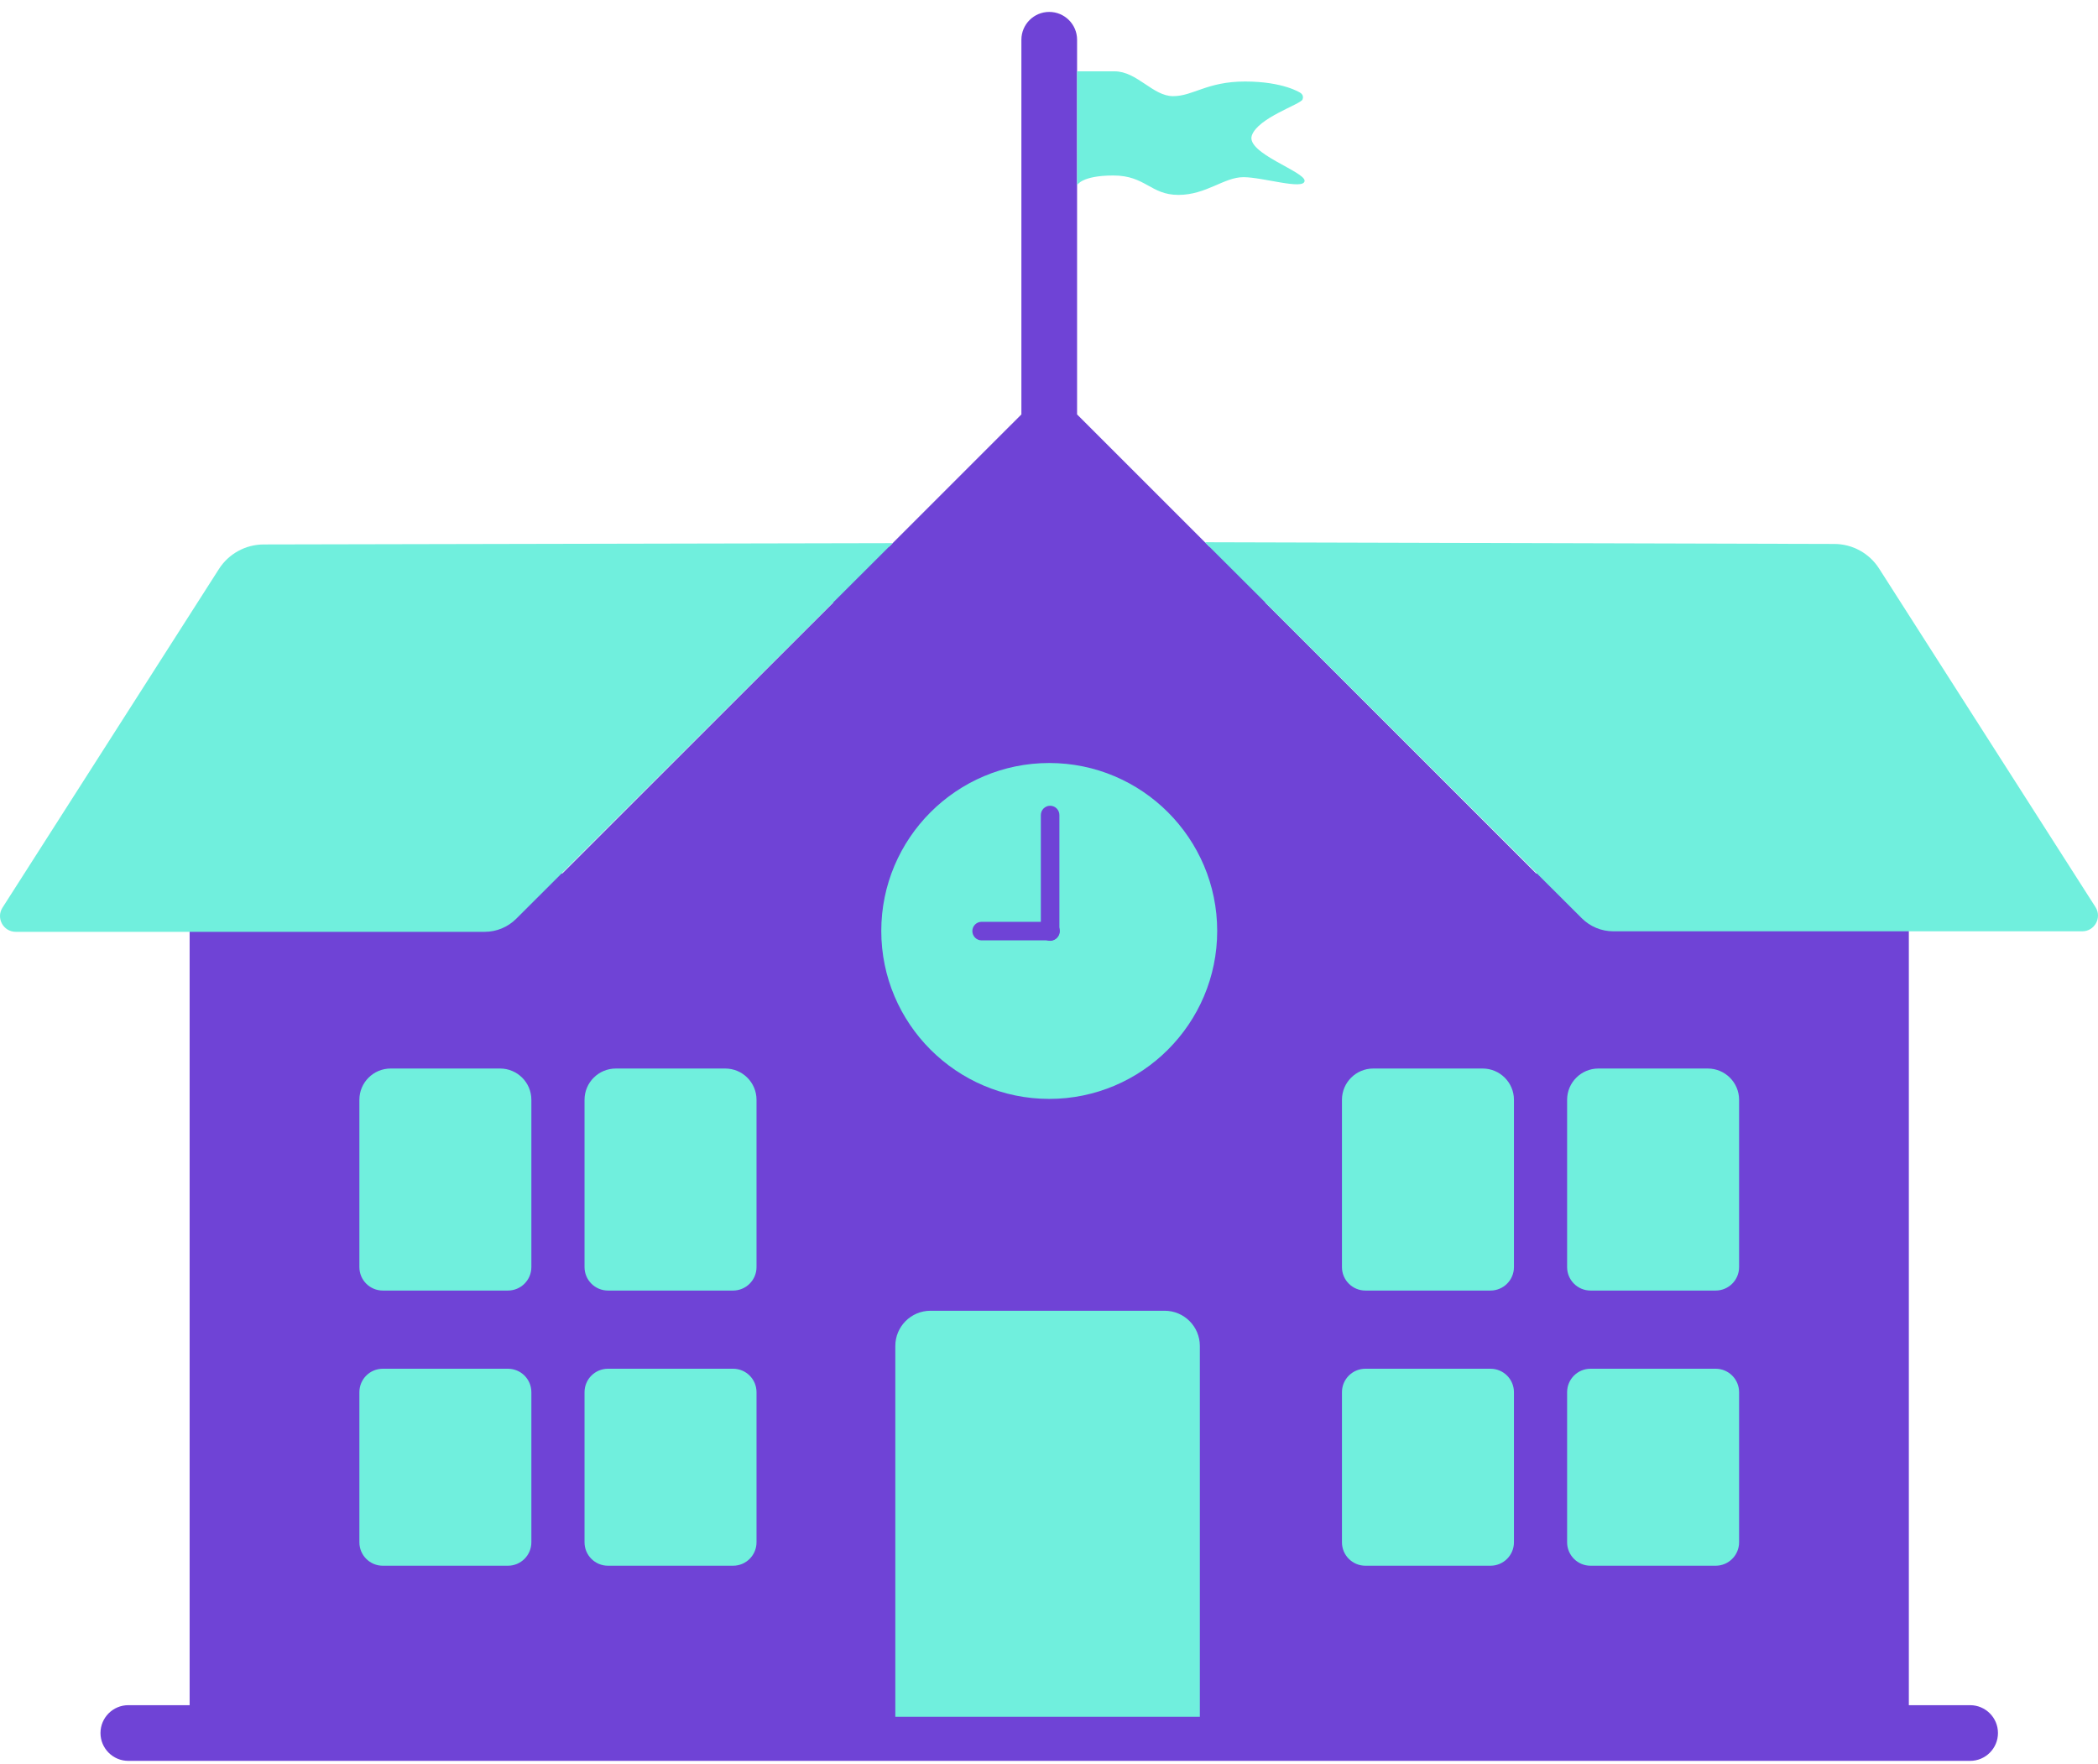
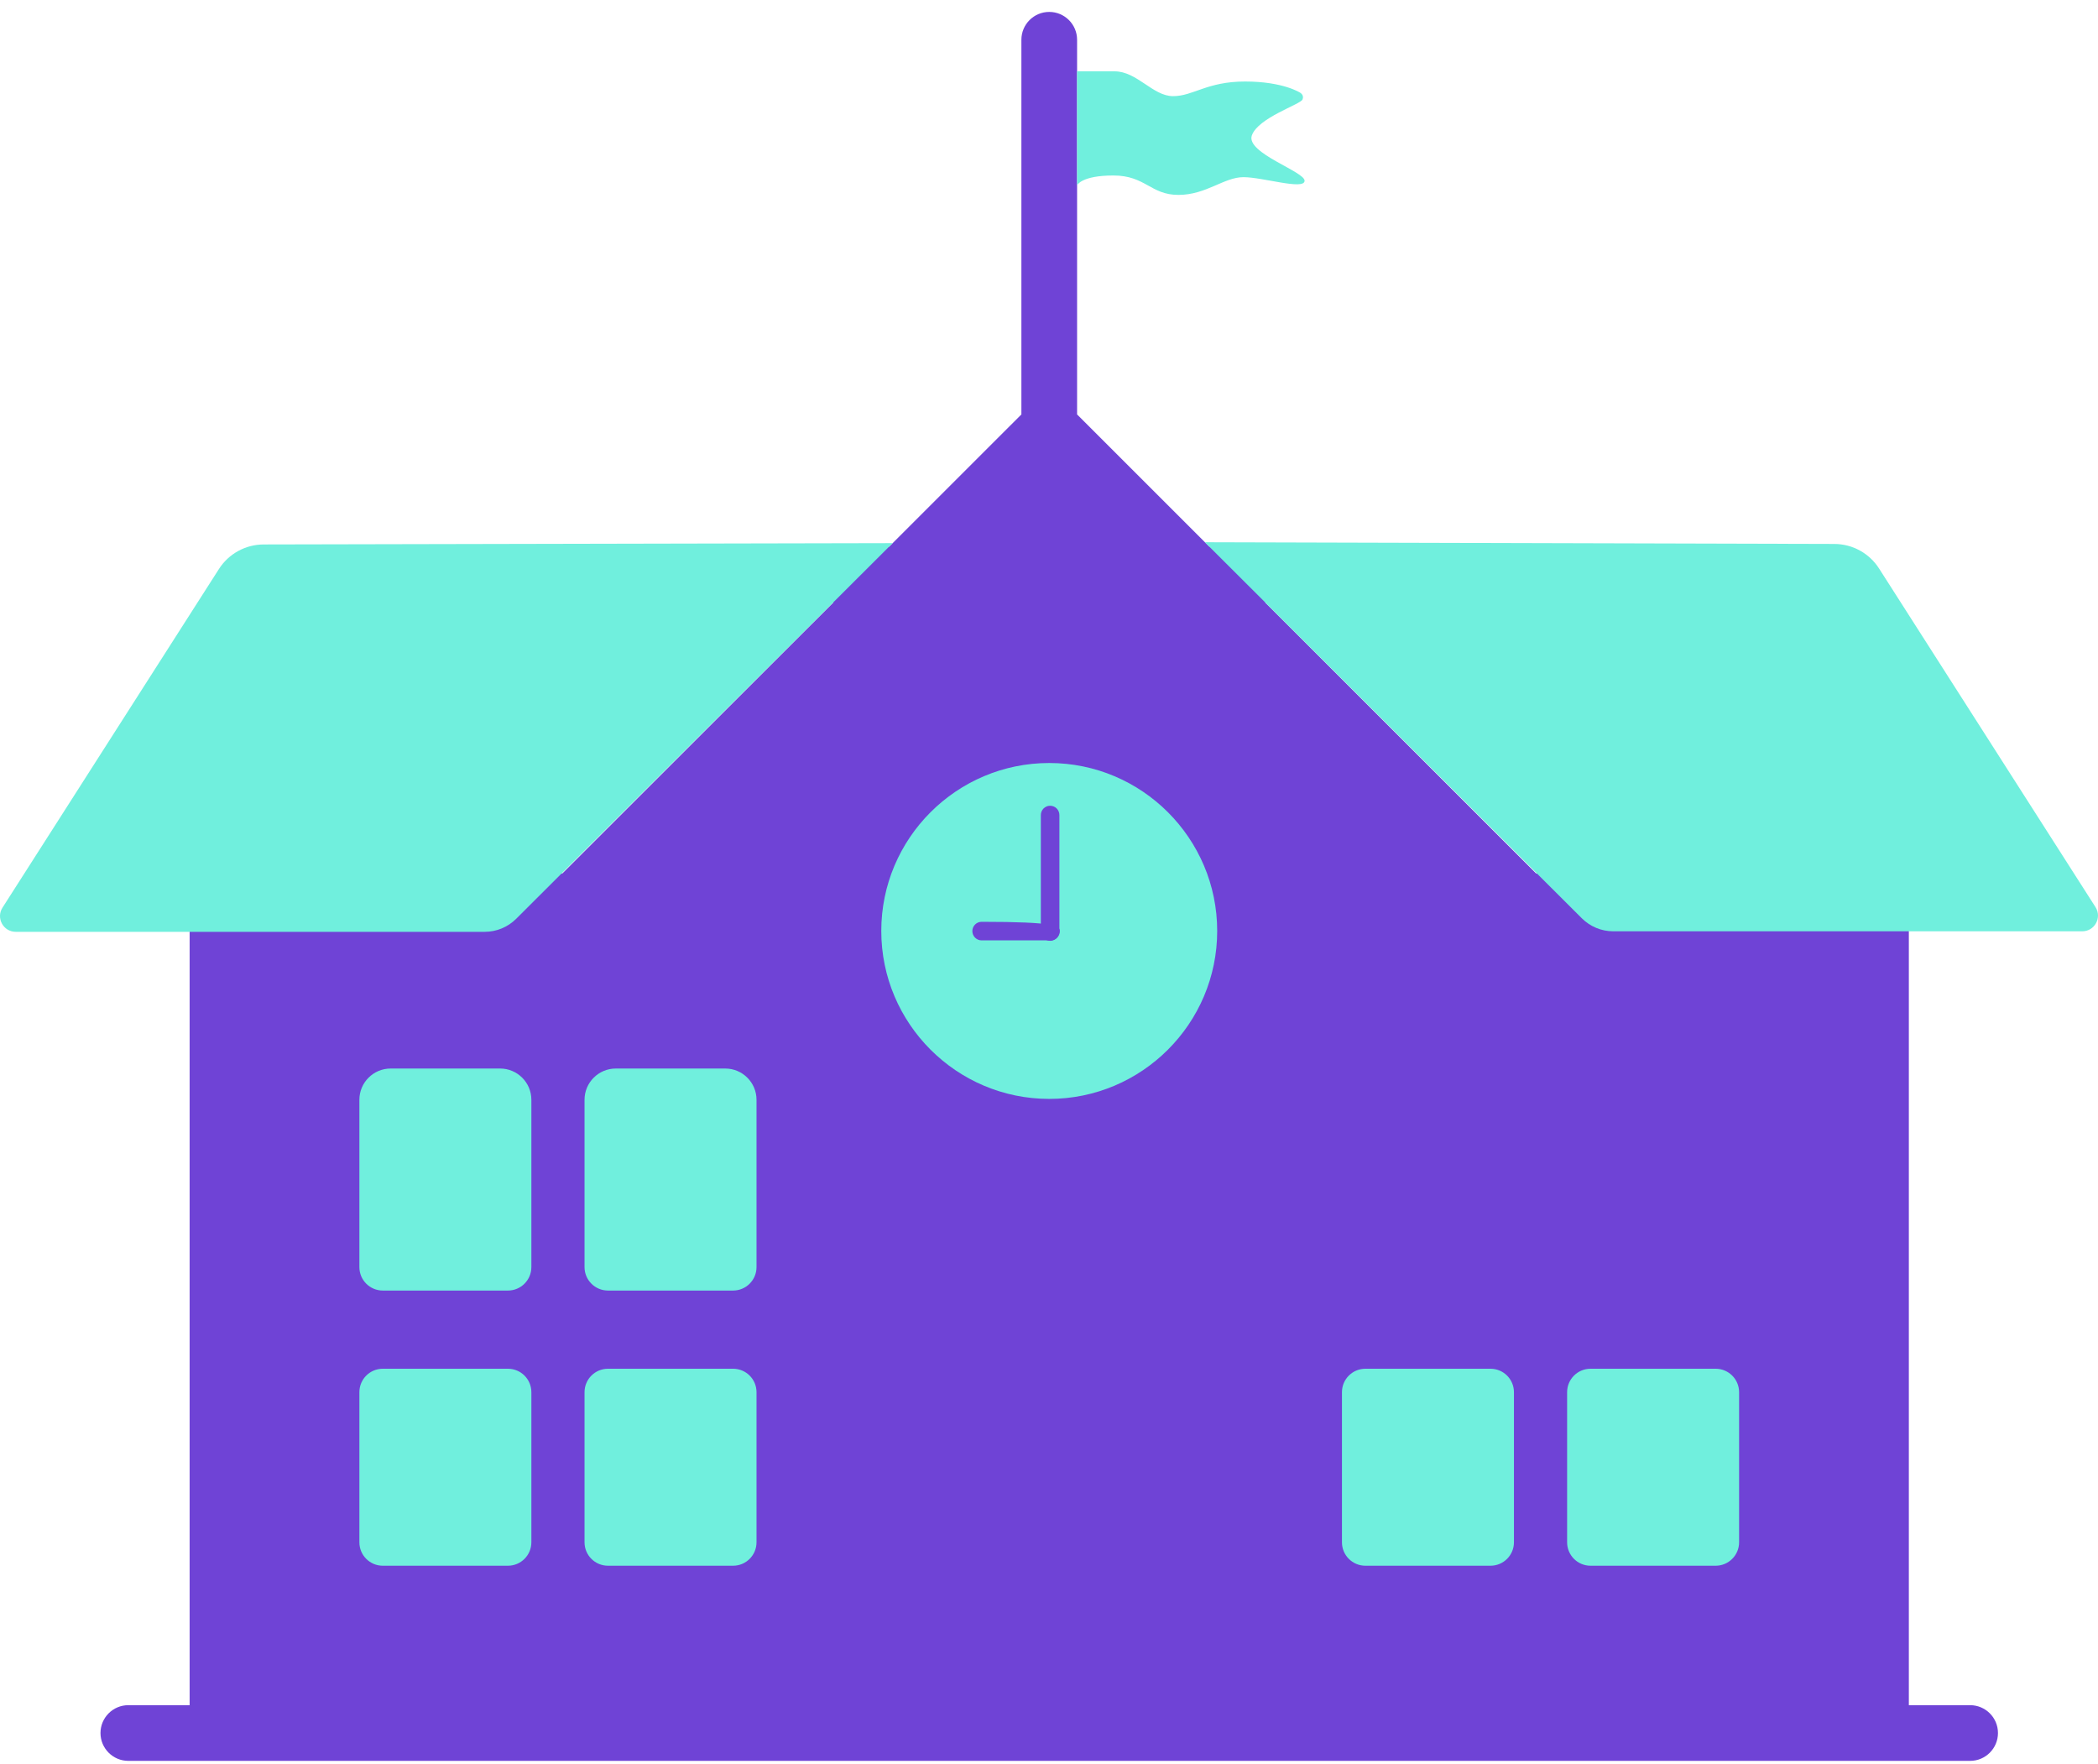
<svg xmlns="http://www.w3.org/2000/svg" width="88" height="74" viewBox="0 0 88 74" fill="none">
  <path fill-rule="evenodd" clip-rule="evenodd" d="M45.178 10.468V5.328V2.992V1.668C45.178 1.023 44.655 0.5 44.01 0.5C43.365 0.5 42.842 1.023 42.842 1.668V17.383L37.296 22.928H14.106C13.706 22.928 13.334 23.132 13.12 23.469L4.398 37.175C4.169 37.535 4.154 37.991 4.36 38.365C4.565 38.738 4.957 38.971 5.383 38.971H7.954V71.523H5.383C4.738 71.523 4.215 72.046 4.215 72.691C4.215 73.336 4.738 73.859 5.383 73.859H82.636C83.281 73.859 83.804 73.336 83.804 72.691C83.804 72.046 83.281 71.523 82.636 71.523H80.066V38.971H82.636C83.062 38.971 83.455 38.738 83.66 38.364C83.865 37.991 83.85 37.535 83.622 37.175L74.9 23.469C74.685 23.132 74.313 22.928 73.914 22.928H50.724L45.178 17.383V12.805V10.468ZM73.273 25.265L80.508 36.634H64.43L53.06 25.265H73.273ZM14.747 25.265H34.96L23.59 36.634H7.511L14.747 25.265Z" fill="#6F43D6" />
  <path fill-rule="evenodd" clip-rule="evenodd" d="M44.01 46.093C47.894 46.093 51.055 42.933 51.055 39.048C51.055 35.164 47.894 32.004 44.01 32.004C40.125 32.004 36.965 35.164 36.965 39.048C36.965 42.933 40.125 46.093 44.01 46.093Z" fill="#70EFDD" />
  <path fill-rule="evenodd" clip-rule="evenodd" d="M30.748 57.411H25.502C24.959 57.411 24.518 57.851 24.518 58.395V64.691C24.518 65.234 24.959 65.674 25.502 65.674H30.748C31.292 65.674 31.732 65.234 31.732 64.691V58.395C31.732 57.851 31.292 57.411 30.748 57.411Z" fill="#70EFDD" />
  <path fill-rule="evenodd" clip-rule="evenodd" d="M21.304 57.411H16.057C15.514 57.411 15.074 57.851 15.074 58.395V64.691C15.074 65.234 15.514 65.674 16.057 65.674H21.304C21.848 65.674 22.288 65.234 22.288 64.691V58.395C22.288 57.851 21.848 57.411 21.304 57.411Z" fill="#70EFDD" />
  <path fill-rule="evenodd" clip-rule="evenodd" d="M30.421 44.819H25.83C25.106 44.819 24.518 45.407 24.518 46.13V53.148C24.518 53.691 24.959 54.132 25.502 54.132H30.748C31.292 54.132 31.732 53.691 31.732 53.148V46.13C31.732 45.407 31.144 44.819 30.421 44.819Z" fill="#70EFDD" />
  <path fill-rule="evenodd" clip-rule="evenodd" d="M20.976 44.819H16.385C15.662 44.819 15.074 45.407 15.074 46.13V53.148C15.074 53.691 15.514 54.132 16.057 54.132H21.304C21.848 54.132 22.288 53.691 22.288 53.148V46.13C22.288 45.407 21.7 44.819 20.976 44.819Z" fill="#70EFDD" />
  <path fill-rule="evenodd" clip-rule="evenodd" d="M66.715 65.674H71.962C72.505 65.674 72.946 65.234 72.946 64.691V58.395C72.946 57.852 72.505 57.411 71.962 57.411H66.715C66.172 57.411 65.732 57.852 65.732 58.395V64.691C65.732 65.234 66.172 65.674 66.715 65.674Z" fill="#70EFDD" />
  <path fill-rule="evenodd" clip-rule="evenodd" d="M57.272 65.674H62.518C63.061 65.674 63.502 65.234 63.502 64.691V58.395C63.502 57.852 63.061 57.411 62.518 57.411H57.272C56.728 57.411 56.288 57.852 56.288 58.395V64.691C56.288 65.234 56.728 65.674 57.272 65.674Z" fill="#70EFDD" />
-   <path fill-rule="evenodd" clip-rule="evenodd" d="M66.715 54.132H71.962C72.505 54.132 72.946 53.691 72.946 53.148V46.13C72.946 45.407 72.357 44.819 71.634 44.819H67.043C66.32 44.819 65.732 45.407 65.732 46.13V53.148C65.732 53.691 66.172 54.132 66.715 54.132Z" fill="#70EFDD" />
-   <path fill-rule="evenodd" clip-rule="evenodd" d="M57.272 54.132H62.518C63.061 54.132 63.502 53.691 63.502 53.148V46.13C63.502 45.407 62.913 44.819 62.19 44.819H57.599C56.876 44.819 56.288 45.407 56.288 46.13V53.148C56.288 53.691 56.728 54.132 57.272 54.132Z" fill="#70EFDD" />
  <path fill-rule="evenodd" clip-rule="evenodd" d="M37.441 22.782L21.649 38.541C21.299 38.889 20.825 39.085 20.331 39.085H0.661C0.14 39.085 -0.176 38.509 0.105 38.07L9.183 23.867C9.593 23.226 10.3 22.838 11.061 22.837L37.441 22.782Z" fill="#70EFDD" />
  <path fill-rule="evenodd" clip-rule="evenodd" d="M50.538 22.744L66.351 38.519C66.701 38.868 67.175 39.063 67.668 39.063H87.34C87.86 39.063 88.176 38.487 87.895 38.048L78.817 23.846C78.407 23.205 77.7 22.817 76.939 22.816L50.538 22.744Z" fill="#70EFDD" />
-   <path fill-rule="evenodd" clip-rule="evenodd" d="M50.327 72.01H37.554V56.455C37.554 55.64 38.215 54.979 39.029 54.979H48.851C49.666 54.979 50.327 55.64 50.327 56.455V72.01Z" fill="#70EFDD" />
  <path fill-rule="evenodd" clip-rule="evenodd" d="M45.178 2.992H46.75C47.694 2.992 48.355 4.033 49.204 4.033C50.054 4.033 50.621 3.419 52.226 3.419C53.831 3.419 54.539 3.891 54.539 3.891C54.539 3.891 54.712 3.988 54.633 4.174C54.545 4.382 52.774 4.935 52.509 5.679C52.243 6.422 54.757 7.201 54.721 7.591C54.686 7.98 52.969 7.431 52.155 7.431C51.34 7.431 50.597 8.175 49.429 8.175C48.26 8.175 48.048 7.361 46.702 7.361C45.357 7.361 45.18 7.768 45.18 7.768L45.178 2.992Z" fill="#70EFDD" />
  <path fill-rule="evenodd" clip-rule="evenodd" d="M44.047 39.462C43.832 39.462 43.658 39.288 43.658 39.073V34.187C43.658 33.972 43.832 33.797 44.047 33.797C44.262 33.797 44.436 33.972 44.436 34.187V39.073C44.436 39.288 44.262 39.462 44.047 39.462Z" fill="#6F43D6" />
-   <path fill-rule="evenodd" clip-rule="evenodd" d="M44.454 39.054C44.454 39.27 44.279 39.444 44.064 39.444H41.174C40.959 39.444 40.785 39.27 40.785 39.054C40.785 38.839 40.959 38.665 41.174 38.665H44.064C44.279 38.665 44.454 38.839 44.454 39.054Z" fill="#6F43D6" />
+   <path fill-rule="evenodd" clip-rule="evenodd" d="M44.454 39.054C44.454 39.27 44.279 39.444 44.064 39.444H41.174C40.959 39.444 40.785 39.27 40.785 39.054C40.785 38.839 40.959 38.665 41.174 38.665C44.279 38.665 44.454 38.839 44.454 39.054Z" fill="#6F43D6" />
</svg>